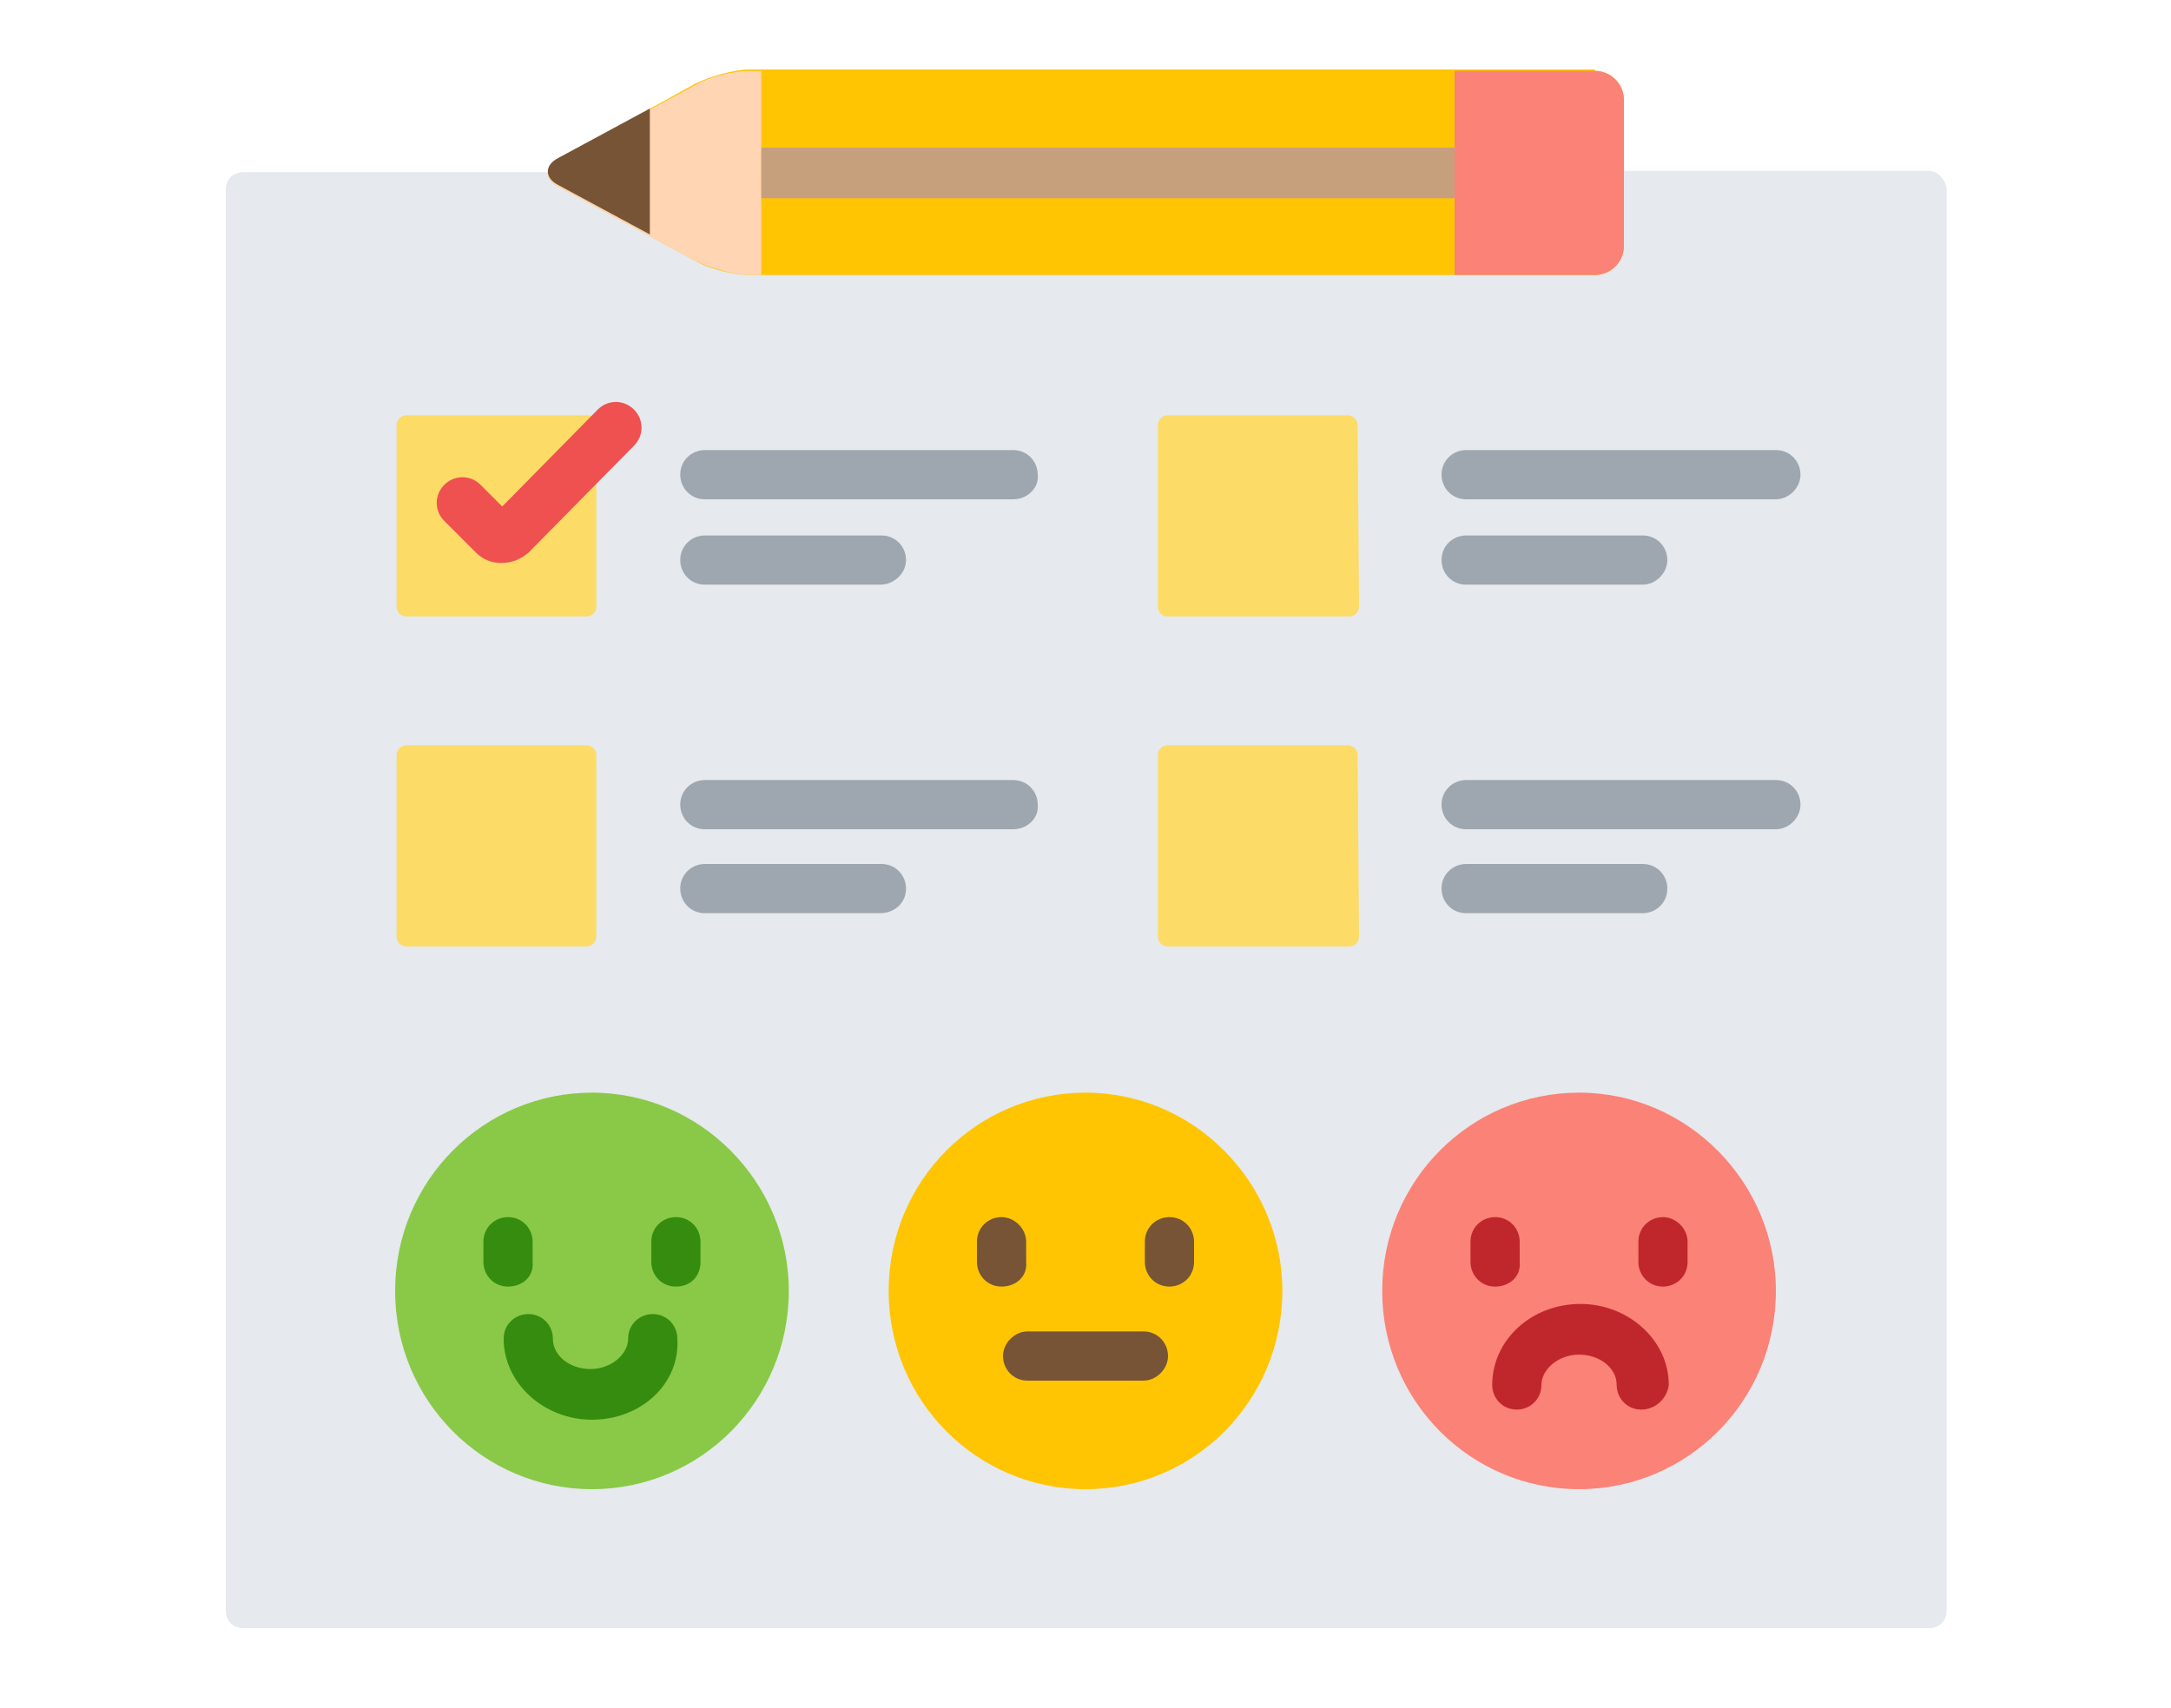
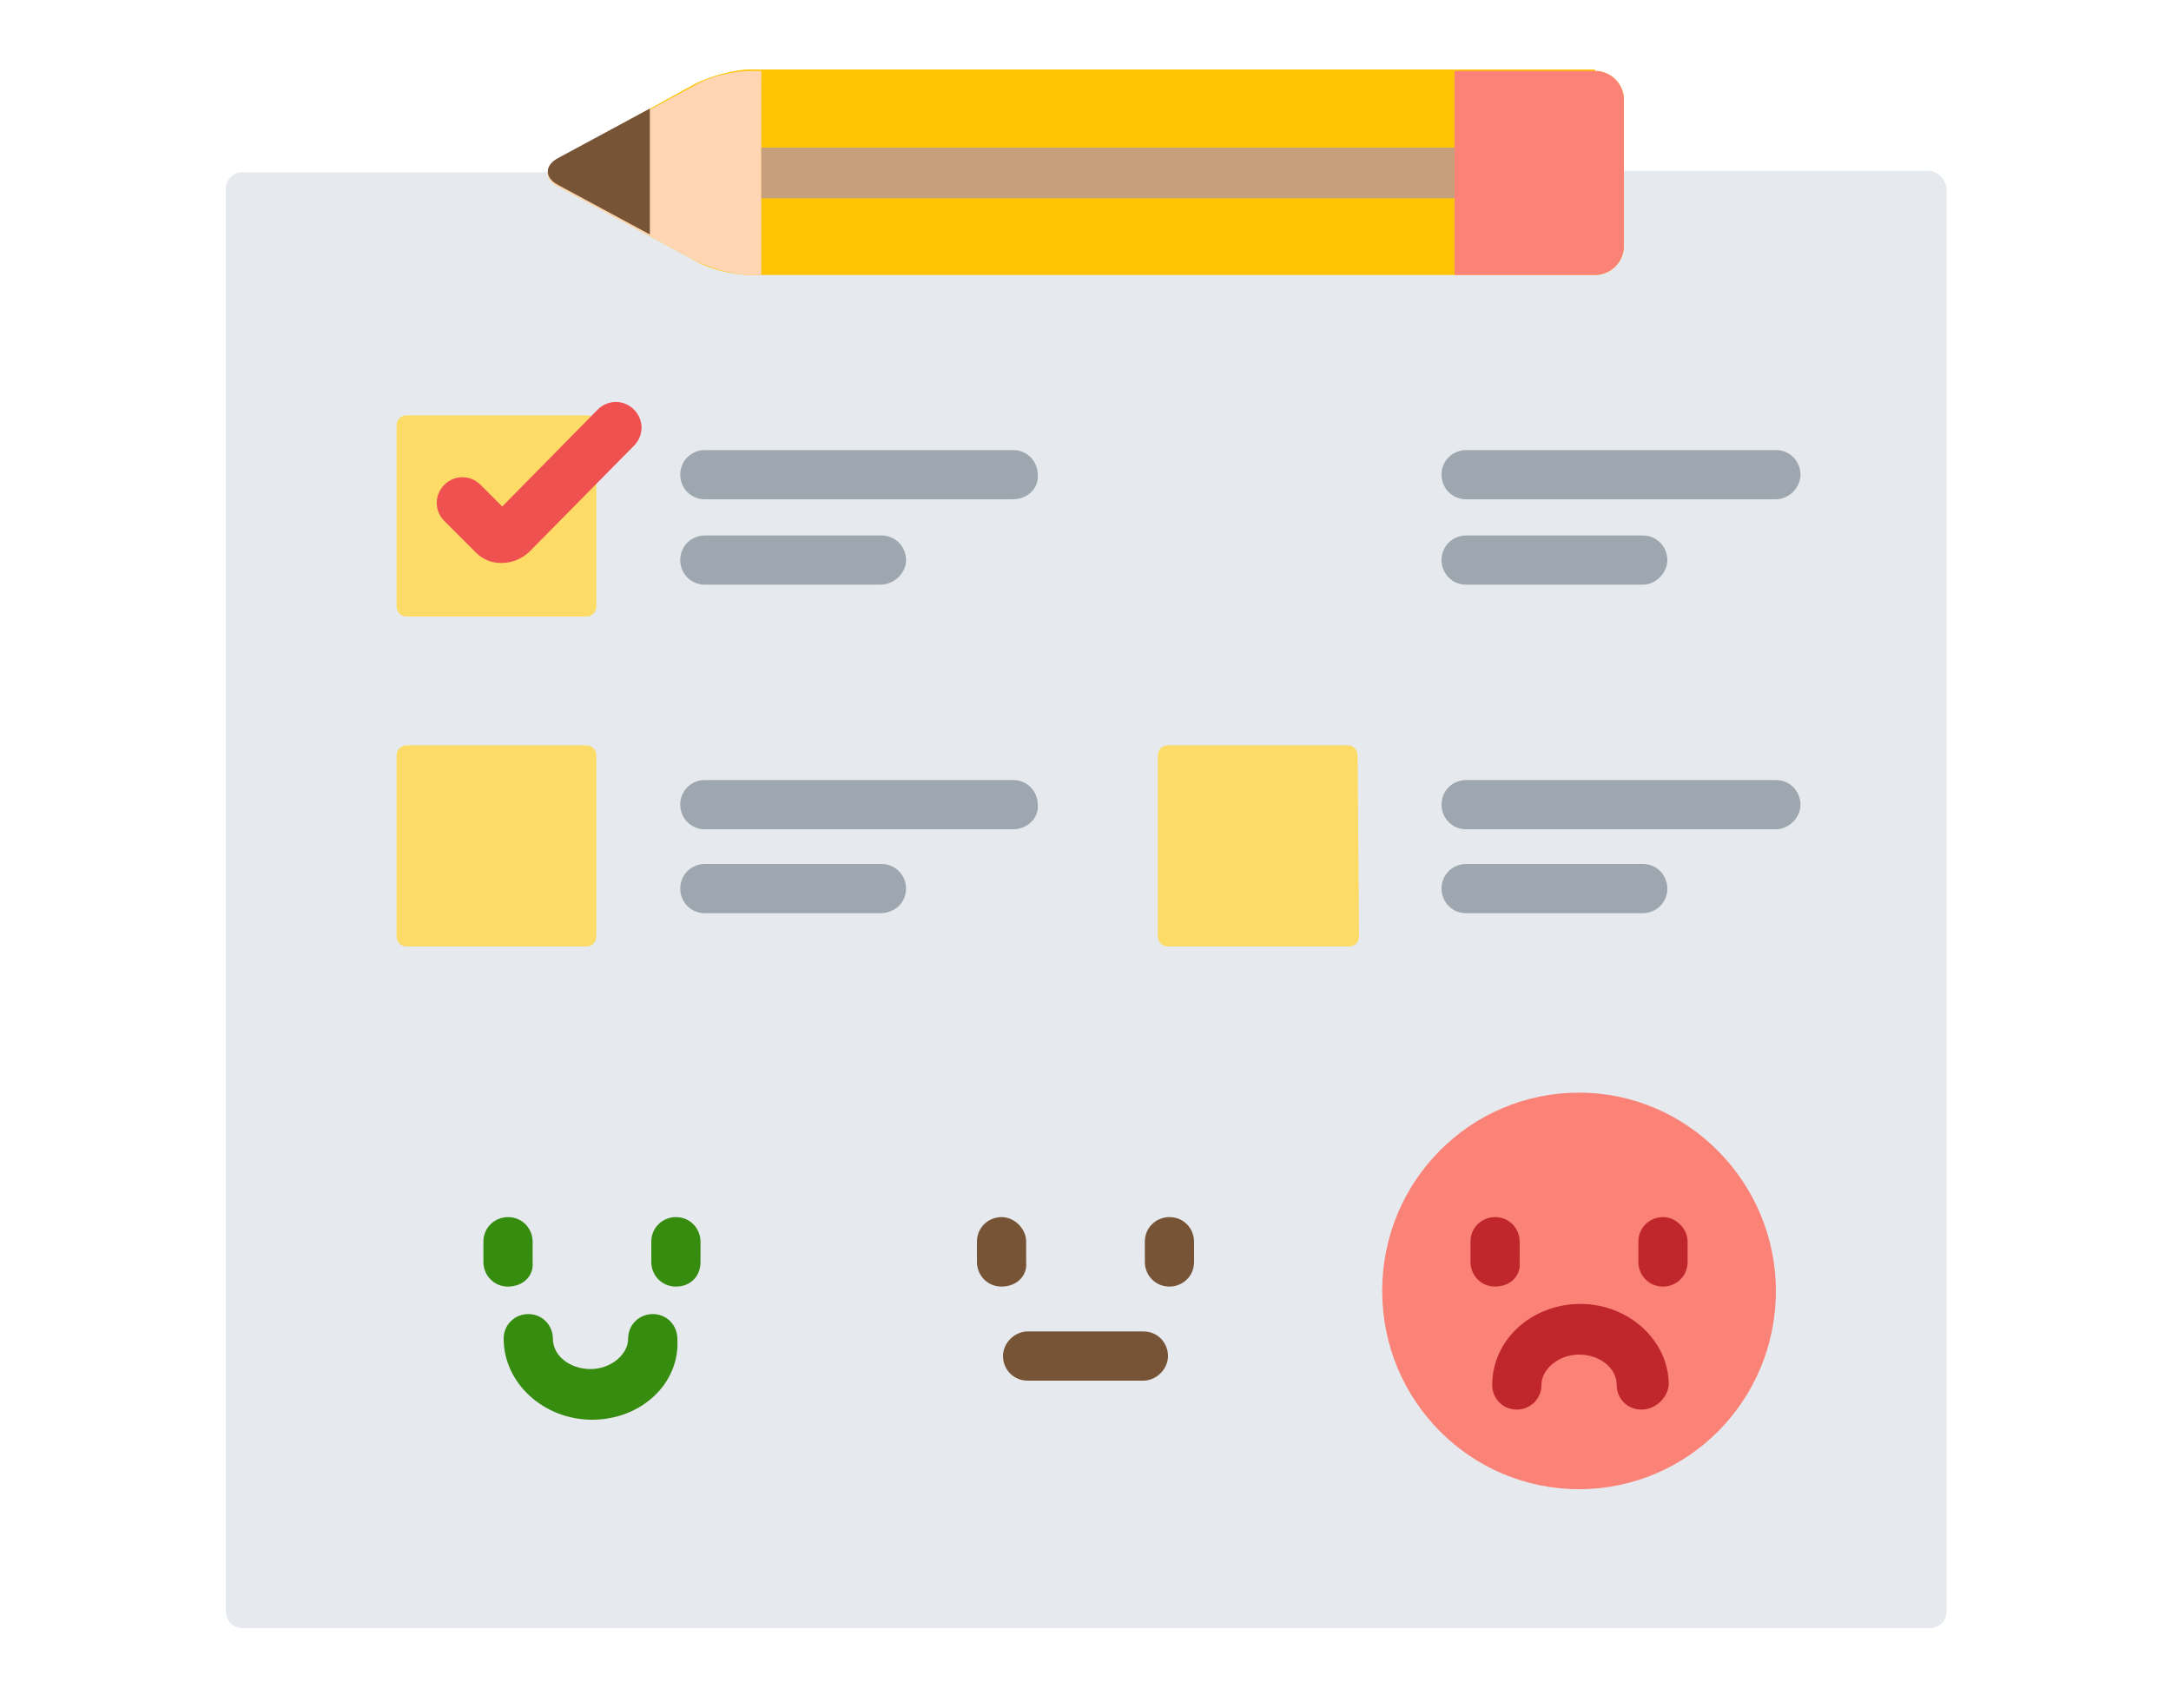
<svg xmlns="http://www.w3.org/2000/svg" version="1.0" id="Layer_1" x="0px" y="0px" viewBox="0 0 150 118" style="enable-background:new 0 0 150 118;" xml:space="preserve">
  <style type="text/css">
	.st0{fill:#E6E9ED;}
	.st1{fill:#FFC502;}
	.st2{fill:#775436;}
	.st3{fill:#89C947;}
	.st4{fill:#368C0E;}
	.st5{fill:#FB8276;}
	.st6{fill:#C0272D;}
	.st7{fill:#FCDB67;}
	.st8{fill:#EF5050;}
	.st9{fill:#9EA7AF;}
	.st10{fill:#FFD5B3;}
	.st11{fill:#C6A07D;}
</style>
  <g>
    <path class="st0" d="M133.2,11.8H112V17c0,1-0.8,1.8-1.8,1.8H51.8c-1.1,0-2.8-0.4-3.7-0.9l-9.4-5.1c-0.4-0.2-0.6-0.5-0.6-0.8   c0,0,0-0.1,0-0.1H16.8c-0.7,0-1.2,0.5-1.2,1.2v98.2c0,0.7,0.5,1.2,1.2,1.2h116.5c0.7,0,1.2-0.5,1.2-1.2V13   C134.4,12.4,133.9,11.8,133.2,11.8z" />
-     <path class="st1" d="M88.6,89.2c0,7.6-6.1,13.7-13.6,13.7c-7.5,0-13.6-6.1-13.6-13.7c0-7.6,6.1-13.7,13.6-13.7   C82.5,75.5,88.6,81.7,88.6,89.2L88.6,89.2z" />
    <g>
      <path class="st2" d="M69.2,88.9c-1,0-1.7-0.8-1.7-1.7v-1.4c0-1,0.8-1.7,1.7-1.7s1.7,0.8,1.7,1.7l0,0v1.4    C71,88.2,70.2,88.9,69.2,88.9L69.2,88.9z M80.8,88.9c-1,0-1.7-0.8-1.7-1.7v-1.4c0-1,0.8-1.7,1.7-1.7c1,0,1.7,0.8,1.7,1.7l0,0v1.4    C82.5,88.2,81.7,88.9,80.8,88.9L80.8,88.9z M79,95.4h-8c-1,0-1.7-0.8-1.7-1.7s0.8-1.7,1.7-1.7l0,0h8c1,0,1.7,0.8,1.7,1.7    C80.7,94.6,79.9,95.4,79,95.4L79,95.4z" />
    </g>
-     <path class="st3" d="M54.5,89.2c0,7.6-6.1,13.7-13.6,13.7c-7.5,0-13.6-6.1-13.6-13.7c0-7.6,6.1-13.7,13.6-13.7   C48.4,75.5,54.5,81.7,54.5,89.2L54.5,89.2z" />
    <path class="st4" d="M35.1,88.9c-1,0-1.7-0.8-1.7-1.7v-1.4c0-1,0.8-1.7,1.7-1.7c1,0,1.7,0.8,1.7,1.7l0,0v1.4   C36.9,88.2,36.1,88.9,35.1,88.9L35.1,88.9z M46.7,88.9c-1,0-1.7-0.8-1.7-1.7l0,0v-1.4c0-1,0.8-1.7,1.7-1.7c1,0,1.7,0.8,1.7,1.7v1.4   C48.4,88.2,47.7,88.9,46.7,88.9z M40.9,98.1c-3.3,0-6.1-2.5-6.1-5.6c0-1,0.8-1.7,1.7-1.7c1,0,1.7,0.8,1.7,1.7   c0,1.2,1.2,2.1,2.6,2.1c1.4,0,2.6-1,2.6-2.1c0-1,0.8-1.7,1.7-1.7c1,0,1.7,0.8,1.7,1.7l0,0C47,95.6,44.3,98.1,40.9,98.1z" />
    <path class="st5" d="M122.7,89.2c0,7.6-6.1,13.7-13.6,13.7c-7.5,0-13.6-6.1-13.6-13.7c0-7.6,6.1-13.7,13.6-13.7   C116.6,75.5,122.7,81.7,122.7,89.2L122.7,89.2z" />
    <path class="st6" d="M103.3,88.9c-1,0-1.7-0.8-1.7-1.7l0,0v-1.4c0-1,0.8-1.7,1.7-1.7c1,0,1.7,0.8,1.7,1.7l0,0v1.4   C105.1,88.2,104.3,88.9,103.3,88.9L103.3,88.9z M114.9,88.9c-1,0-1.7-0.8-1.7-1.7l0,0v-1.4c0-1,0.8-1.7,1.7-1.7s1.7,0.8,1.7,1.7   l0,0v1.4C116.6,88.2,115.8,88.9,114.9,88.9L114.9,88.9z M113.4,97.4c-1,0-1.7-0.8-1.7-1.7l0,0c0-1.2-1.2-2.1-2.6-2.1   c-1.4,0-2.6,1-2.6,2.1c0,1-0.8,1.7-1.7,1.7c-1,0-1.7-0.8-1.7-1.7c0-3.1,2.7-5.6,6.1-5.6c3.3,0,6.1,2.5,6.1,5.6   C115.2,96.6,114.4,97.4,113.4,97.4L113.4,97.4z" />
    <path class="st7" d="M36.2,38c-0.4,0.4-1,0.7-1.6,0.7c-0.6,0-1.2-0.2-1.6-0.7l-2.2-2.2c-0.3-0.3-0.4-0.7-0.4-1.1   c0-0.4,0.2-0.8,0.4-1.1c0.3-0.3,0.7-0.4,1.1-0.4c0.4,0,0.8,0.2,1.1,0.4l1.7,1.7l6.4-6.4c-0.1-0.1-0.3-0.2-0.5-0.2H28.1   c-0.4,0-0.7,0.3-0.7,0.7v12.5c0,0.4,0.3,0.7,0.7,0.7h12.4c0.4,0,0.7-0.3,0.7-0.7v-9L36.2,38z" />
    <path class="st8" d="M34.6,38.9C34.6,38.9,34.6,38.9,34.6,38.9c-0.7,0-1.3-0.3-1.7-0.7L30.7,36c-0.7-0.7-0.7-1.8,0-2.5   c0.7-0.7,1.8-0.7,2.5,0c0,0,0,0,0,0l1.5,1.5l6.6-6.7c0.7-0.7,1.8-0.7,2.5,0c0.7,0.7,0.7,1.8,0,2.5l0,0l-7.3,7.4   C35.9,38.7,35.3,38.9,34.6,38.9z" />
    <path class="st9" d="M70,34.5H48.7c-1,0-1.7-0.8-1.7-1.7c0-1,0.8-1.7,1.7-1.7l0,0H70c1,0,1.7,0.8,1.7,1.7   C71.8,33.7,71,34.5,70,34.5L70,34.5z M60.8,40.4H48.7c-1,0-1.7-0.8-1.7-1.7c0,0,0,0,0,0c0-1,0.8-1.7,1.7-1.7h12.2   c1,0,1.7,0.8,1.7,1.7C62.6,39.6,61.8,40.4,60.8,40.4L60.8,40.4z" />
    <path class="st7" d="M41.2,64.7c0,0.4-0.3,0.7-0.7,0.7H28.1c-0.4,0-0.7-0.3-0.7-0.7V52.2c0-0.4,0.3-0.7,0.7-0.7h12.4   c0.4,0,0.7,0.3,0.7,0.7L41.2,64.7z" />
    <path class="st9" d="M70,57.3H48.7c-1,0-1.7-0.8-1.7-1.7c0-1,0.8-1.7,1.7-1.7l0,0H70c1,0,1.7,0.8,1.7,1.7   C71.8,56.5,71,57.3,70,57.3L70,57.3z M60.8,63.1H48.7c-1,0-1.7-0.8-1.7-1.7c0,0,0,0,0,0c0-1,0.8-1.7,1.7-1.7h12.2   c1,0,1.7,0.8,1.7,1.7C62.6,62.4,61.8,63.1,60.8,63.1z" />
-     <path class="st7" d="M93.9,41.9c0,0.4-0.3,0.7-0.7,0.7H80.7c-0.4,0-0.7-0.3-0.7-0.7V29.4c0-0.4,0.3-0.7,0.7-0.7h12.4   c0.4,0,0.7,0.3,0.7,0.7L93.9,41.9z" />
    <path class="st9" d="M122.7,34.5h-21.4c-1,0-1.7-0.8-1.7-1.7c0-1,0.8-1.7,1.7-1.7h21.4c1,0,1.7,0.8,1.7,1.7   C124.4,33.7,123.6,34.5,122.7,34.5z M113.5,40.4h-12.2c-1,0-1.7-0.8-1.7-1.7c0,0,0,0,0,0c0-1,0.8-1.7,1.7-1.7h12.2   c1,0,1.7,0.8,1.7,1.7C115.2,39.6,114.4,40.4,113.5,40.4L113.5,40.4z" />
    <path class="st7" d="M93.9,64.7c0,0.4-0.3,0.7-0.7,0.7H80.7c-0.4,0-0.7-0.3-0.7-0.7V52.2c0-0.4,0.3-0.7,0.7-0.7h12.4   c0.4,0,0.7,0.3,0.7,0.7L93.9,64.7z" />
    <path class="st9" d="M122.7,57.3h-21.4c-1,0-1.7-0.8-1.7-1.7c0-1,0.8-1.7,1.7-1.7h21.4c1,0,1.7,0.8,1.7,1.7   C124.4,56.5,123.6,57.3,122.7,57.3z M113.5,63.1h-12.2c-1,0-1.7-0.8-1.7-1.7c0,0,0,0,0,0c0-1,0.8-1.7,1.7-1.7h12.2   c1,0,1.7,0.8,1.7,1.7C115.2,62.4,114.4,63.1,113.5,63.1z" />
    <path class="st1" d="M110.2,4.9c1.1,0,2,0.9,2,2V17c0,1.1-0.9,2-2,2H51.8c-1.1,0-2.8-0.4-3.8-1l-9.4-5.1c-1-0.5-1-1.4,0-1.9L48,5.8   c1-0.5,2.7-1,3.8-1H110.2z" />
    <path class="st10" d="M52.6,4.9h-0.8c-1.1,0-2.8,0.4-3.8,1l-9.4,5.1c-1,0.5-1,1.4,0,1.9L48,18c1,0.5,2.7,1,3.8,1h0.8L52.6,4.9z" />
    <path class="st2" d="M44.9,7.5l-6.3,3.4c-1,0.5-1,1.4,0,1.9l6.3,3.4V7.5z" />
    <path class="st5" d="M112.2,17V6.9c0-1.1-0.9-2-2-2h-9.7V19h9.7C111.3,19,112.2,18.1,112.2,17L112.2,17z" />
    <path class="st11" d="M52.6,10.2h47.9v3.5H52.6V10.2z" />
  </g>
</svg>